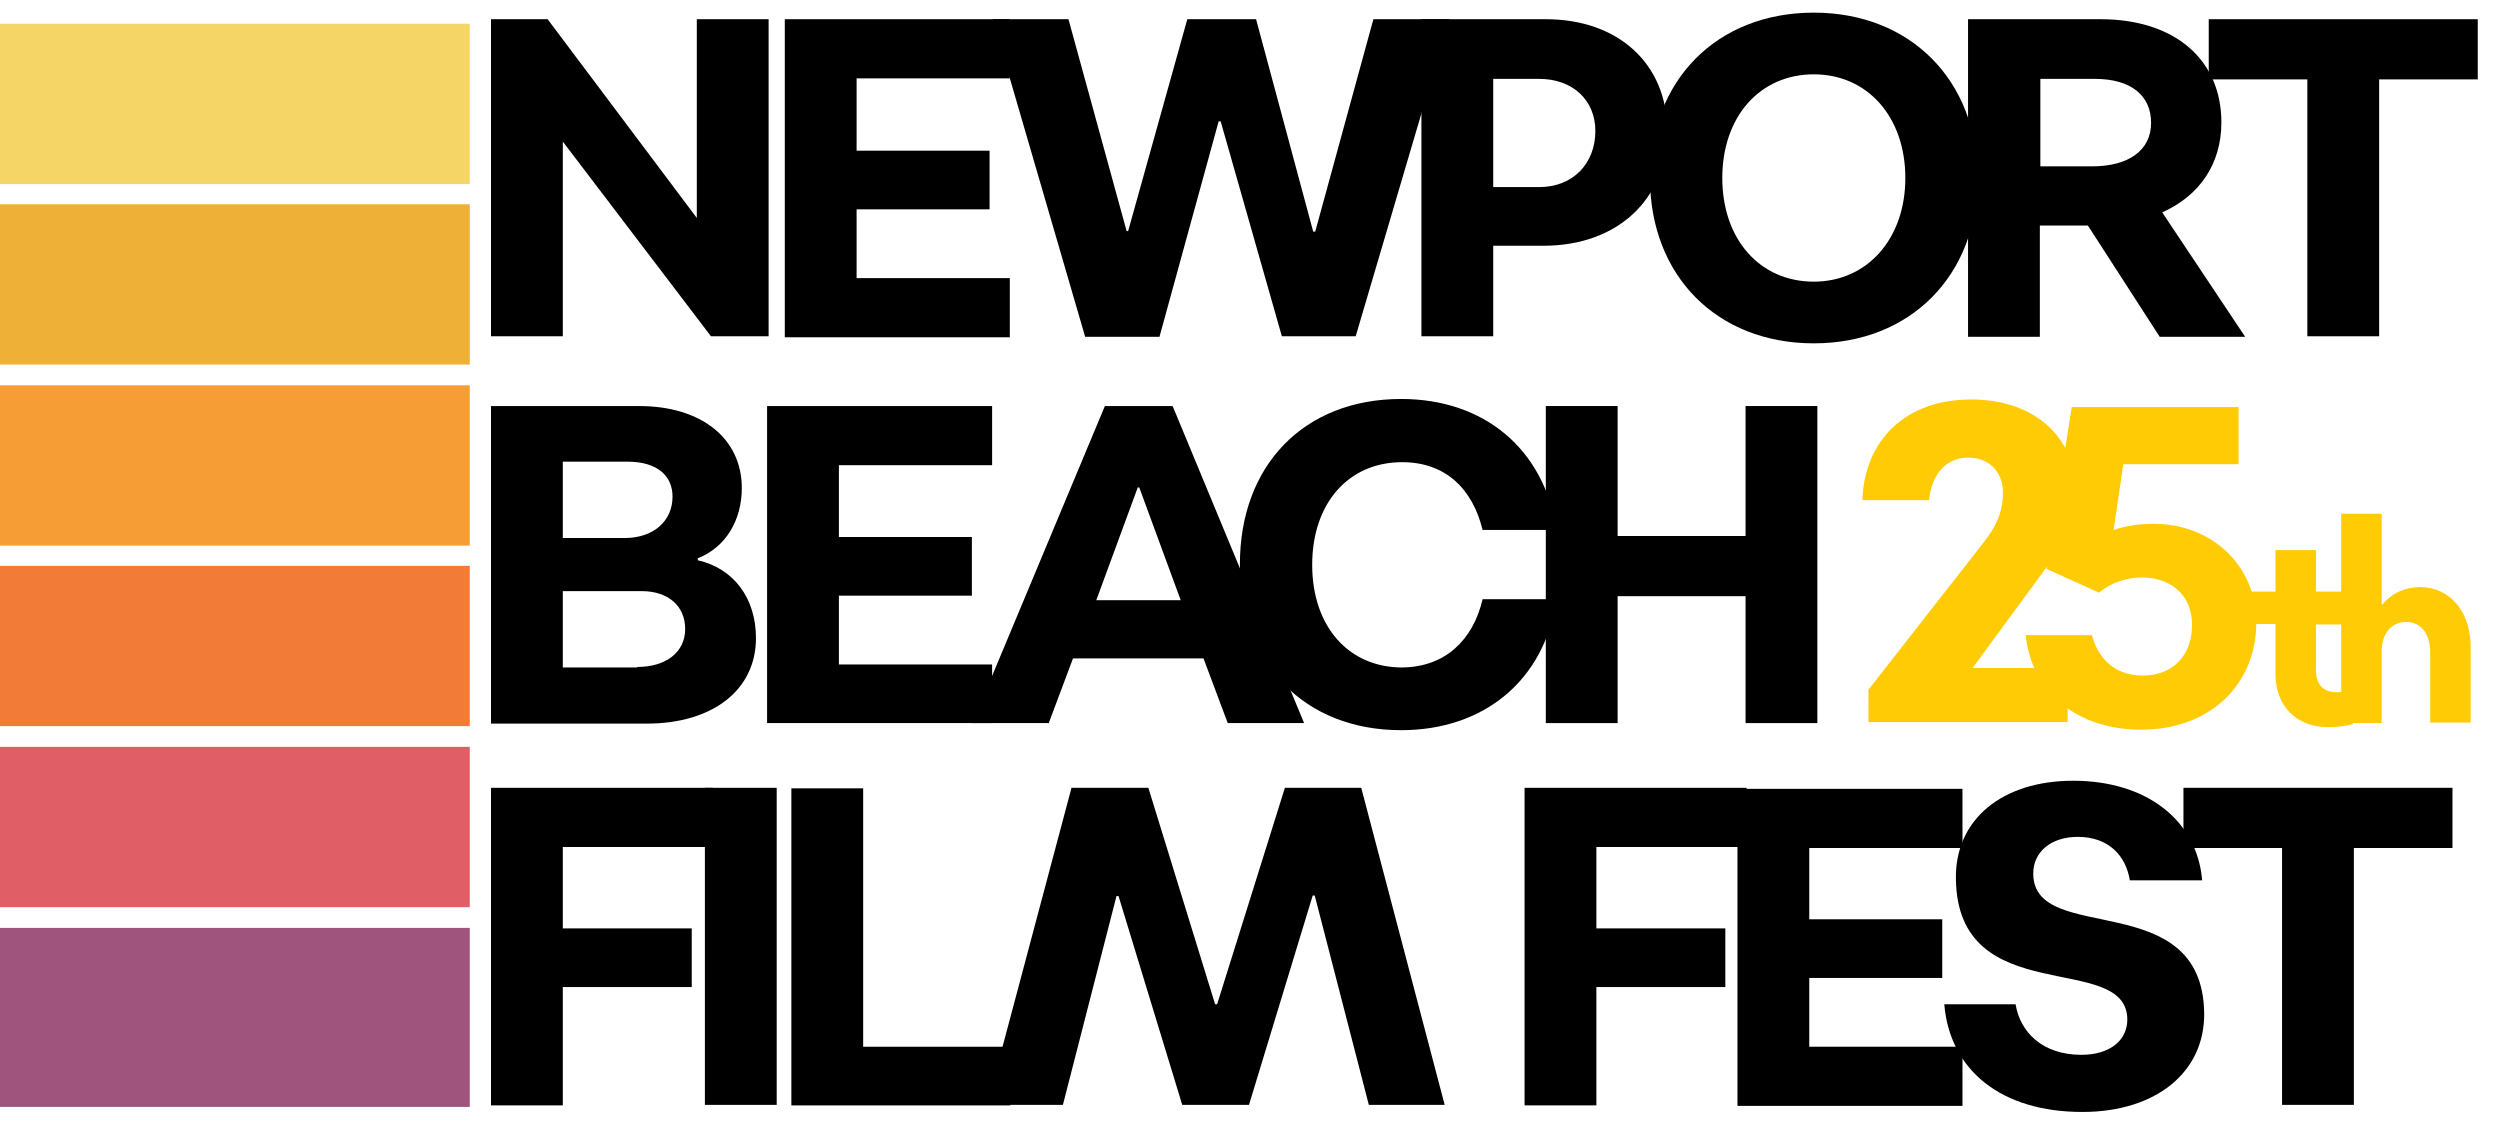
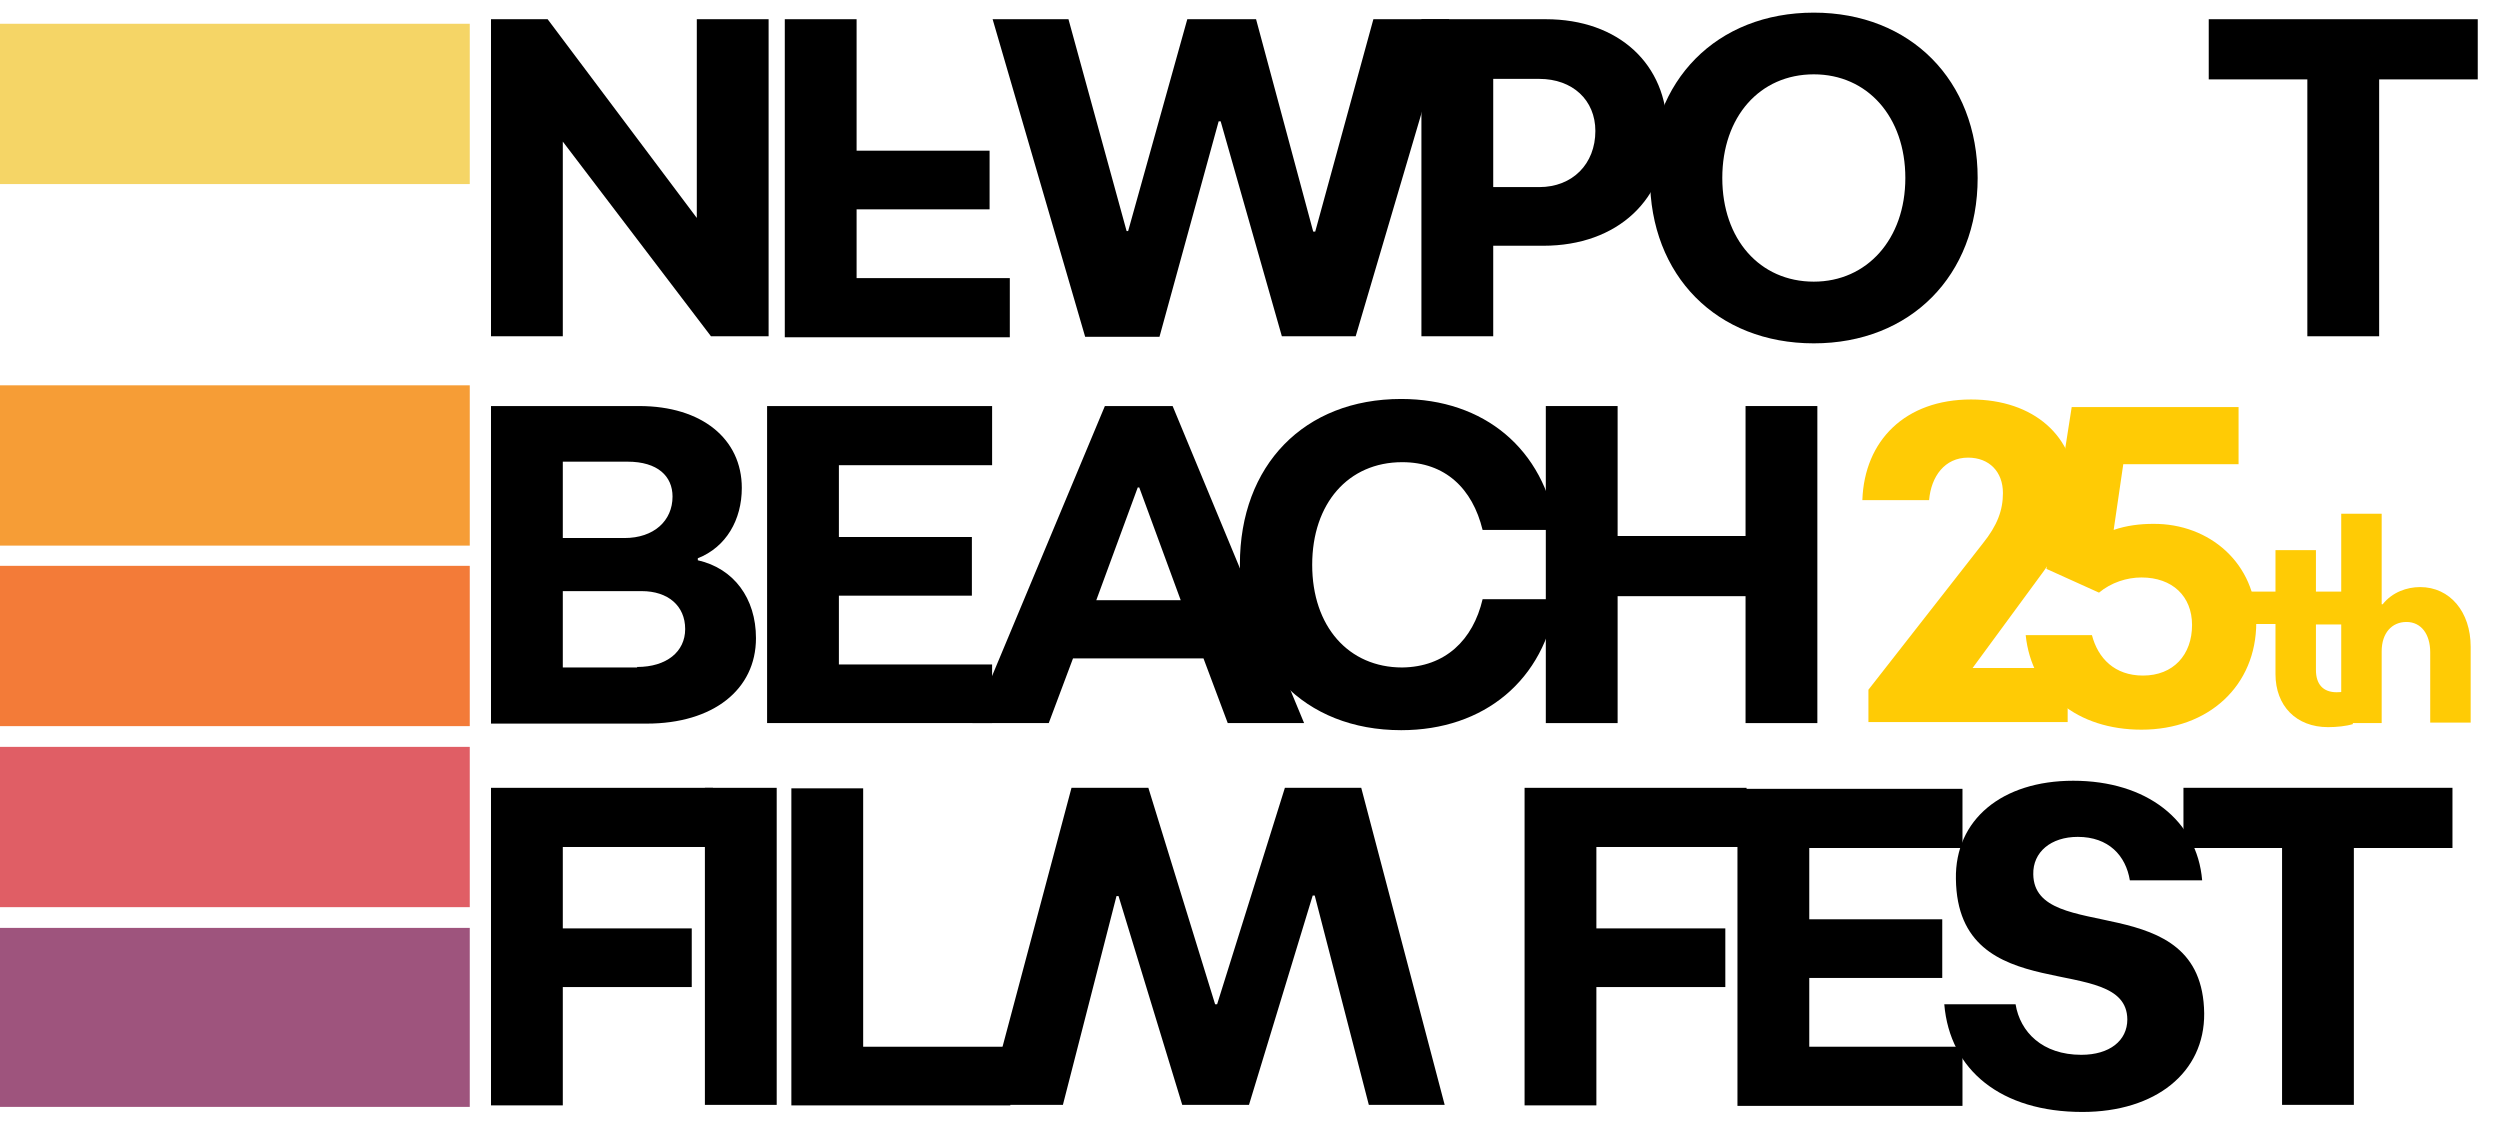
<svg xmlns="http://www.w3.org/2000/svg" id="Layer_1" x="0px" y="0px" viewBox="0 0 494.4 222.4" style="enable-background:new 0 0 494.4 222.4;" xml:space="preserve">
  <style type="text/css">	.st0{fill:#FFCB05;}	.st1{fill:#9E547D;}	.st2{fill:#E05E65;}	.st3{fill:#F37B38;}	.st4{fill:#F69D36;}	.st5{fill:#EEB036;}	.st6{fill:#F5D566;}</style>
  <g>
    <g>
      <g>
        <path d="M152,3.8v62.7h-11.4l-29.3-38.5v38.5H97.1V3.8h11.2l29.5,39.3V3.8H152z" />
-         <path d="M169.4,15.5v14.3h26.3v11.6h-26.3v13.6h30.3v11.7h-44.5V3.8h44.5v11.7H169.4z" />
+         <path d="M169.4,15.5v14.3h26.3v11.6h-26.3v13.6h30.3v11.7h-44.5V3.8h44.5H169.4z" />
        <path d="M196.3,3.8h15l11.5,41.9h0.3l11.7-41.9h13.6l11.3,42h0.4l11.5-42h15l-18.5,62.7h-14.6L241.4,24h-0.4l-11.7,42.6h-14.7     L196.3,3.8z" />
      </g>
      <path d="M281.1,3.8h24.6c14.4,0,24,8.9,24,22c0,13.6-9.8,22.8-24.5,22.8h-9.9v17.9h-14.2V3.8z M304.4,37c6.6,0,11.1-4.6,11.1-11.1    c0-6.1-4.5-10.3-11.1-10.3h-9.1V37H304.4z" />
      <path d="M326.3,35.2c0-19.3,13.2-32.7,32.4-32.7c19.1,0,32.4,13.4,32.4,32.7s-13.3,32.7-32.4,32.7    C339.5,67.9,326.3,54.5,326.3,35.2z M376.8,35.2c0-12.1-7.5-20.5-18.1-20.5c-10.7,0-18.1,8.4-18.1,20.5s7.4,20.5,18.1,20.5    C369.2,55.7,376.8,47.3,376.8,35.2z" />
-       <path d="M427.1,66.6l-14.2-22h-9.5v22h-14.2V3.8h26.2c14.7,0,23.9,8,23.9,20.4c0,8.2-4.3,14.5-11.7,17.8L444,66.6H427.1z     M403.5,32.9h10.2c7.3,0,11.7-3.2,11.7-8.6c0-5.5-4.1-8.7-11.1-8.7h-10.8V32.9z" />
      <path d="M489.9,15.7h-19.4v50.8h-14.2V15.7h-19.5V3.8h53.2V15.7z" />
      <path d="M484.9,167.7h-19.4v50.8h-14.2v-50.8h-19.5v-11.9h53.2V167.7z" />
      <g>
        <path d="M97.1,80.3h29.3c12.4,0,20.3,6.5,20.3,16.2c0,6.3-3.1,11.7-8.7,13.9v0.4c7.1,1.6,11.5,7.5,11.5,15.4     c0,10.2-8.5,16.9-21.6,16.9H97.1V80.3z M123.5,106.4c5.8,0,9.5-3.4,9.5-8.2c0-4-2.9-6.9-8.9-6.9h-12.8v15.1H123.5z M126,131.9     c5.8,0,9.5-3,9.5-7.5c0-4.6-3.4-7.5-8.6-7.5h-15.6v15.1H126z" />
        <path d="M165.9,91.9v14.3h26.3v11.6h-26.3v13.6h30.3V143h-44.5V80.3h44.5v11.7H165.9z" />
        <path d="M218.5,80.3h13.4l26,62.7h-15.1l-4.8-12.8h-25.8l-4.8,12.8h-15.1L218.5,80.3z M233.5,118.7l-8.2-22.3h-0.3l-8.2,22.3     H233.5z" />
        <path d="M293.2,118.5h14.6c-2.3,16-14.3,25.9-30.7,25.9c-19.2,0-31.9-13.2-31.9-32.8c0-19.6,12.7-32.7,31.9-32.7     c16.4,0,28.3,9.9,30.7,25.9h-14.6c-2-8.2-7.4-13.4-15.9-13.4c-10.7,0-17.8,8.2-17.8,20.3c0,12.2,7.2,20.3,17.8,20.3     C285.8,131.9,291.3,126.6,293.2,118.5z" />
        <path d="M305.7,80.3h14.2V106h25.3V80.3h14.2V143h-14.2v-25.1h-25.3V143h-14.2V80.3z" />
      </g>
      <g>
        <path d="M97.1,155.8H141v11.7h-29.7v16.1h25.5v11.6h-25.5v23.4H97.1V155.8z" />
        <path d="M139.4,155.8h14.2v62.7h-14.2V155.8z" />
        <path d="M199.8,206.9v11.7h-43.3v-62.7h14.2v51.1H199.8z" />
        <path d="M211.9,155.8h15.2l13.2,42.8h0.4l13.4-42.8h15.1l16.5,62.7h-15l-10.7-41.4h-0.4l-12.6,41.4h-13.2l-12.6-41.3h-0.4     l-10.6,41.3h-15L211.9,155.8z" />
      </g>
      <path d="M301.6,155.8h43.8v11.7h-29.7v16.1h25.5v11.6h-25.5v23.4h-14.2V155.8z" />
      <path d="M357.8,167.5v14.3h26.3v11.6h-26.3v13.6h30.3v11.7h-44.5v-62.7h44.5v11.7H357.8z" />
      <path d="M384.5,198.6h14.1c0.9,5.5,5.3,10,13,10c5.6,0,9.1-2.8,9.1-7c-0.1-13.7-33.6-1.6-33.9-27.8c-0.2-11.7,9.1-19.4,23.2-19.4    c14.5,0,24.5,7.8,25.5,19.7h-14.3c-0.8-4.9-4.2-8.6-10.3-8.6c-5.3,0-8.9,3-8.8,7.4c0.2,14.2,33.5,2.3,33.8,27.5    c0.1,11.7-9.6,19.5-24.1,19.5C395.8,219.9,385.6,211.7,384.5,198.6z" />
      <g>
        <g>
          <path class="st0" d="M369.5,136.4l22.6-28.9c2.9-3.6,4-6.6,4-10c0-4.2-2.7-7-6.9-7c-4.6,0-7.3,3.7-7.7,8.4h-13.2      c0.4-11.8,8.5-19.9,21.5-19.9c12.4,0,20.7,7.3,20.7,18.3c0,5.3-2.2,9.9-6.3,15.6l-14.1,19.2h18.8v10.7h-39.4V136.4z" />
          <path class="st0" d="M446.2,123.1c0,12.5-9.4,21.2-22.7,21.2c-12.6,0-21.7-7.2-22.9-18.7h13.1c1.2,4.6,4.5,8,10.1,8      c6,0,9.7-4.1,9.7-10c0-5.7-3.9-9.4-10-9.4c-2.9,0-6,1-8.4,3l-10.4-4.7l5-32h33v11.3h-22.8l-1.9,13c2.6-0.9,5.3-1.2,7.8-1.2      C437,103.5,446.2,111.5,446.2,123.1z" />
        </g>
        <g>
          <path class="st0" d="M450,133.3v-9.9h-5V117h5v-8.2h8v8.2h7.3v6.5h-7.3v9c0,2.8,1.4,4.4,4.1,4.4c1,0,2.1-0.2,3.2-0.3v6.6      c-1.3,0.4-3.2,0.6-4.9,0.6C454.1,143.8,450,139.6,450,133.3z" />
          <path class="st0" d="M463,101.6h8v17.9h0.2c1.9-2.4,4.8-3.4,7.4-3.4c5.9,0,10,4.9,10,11.8v15h-8V129c0-3.6-1.8-6-4.7-6      c-2.9,0-4.9,2.2-4.9,5.8v14.2h-8V101.6z" />
        </g>
      </g>
    </g>
    <g>
      <rect y="183.5" class="st1" width="92.9" height="35.4" />
      <rect y="147.7" class="st2" width="92.9" height="31.7" />
      <rect y="111.9" class="st3" width="92.9" height="31.7" />
      <rect y="76.2" class="st4" width="92.9" height="31.7" />
-       <rect y="40.4" class="st5" width="92.9" height="31.7" />
      <rect y="4.7" class="st6" width="92.9" height="31.7" />
    </g>
  </g>
</svg>